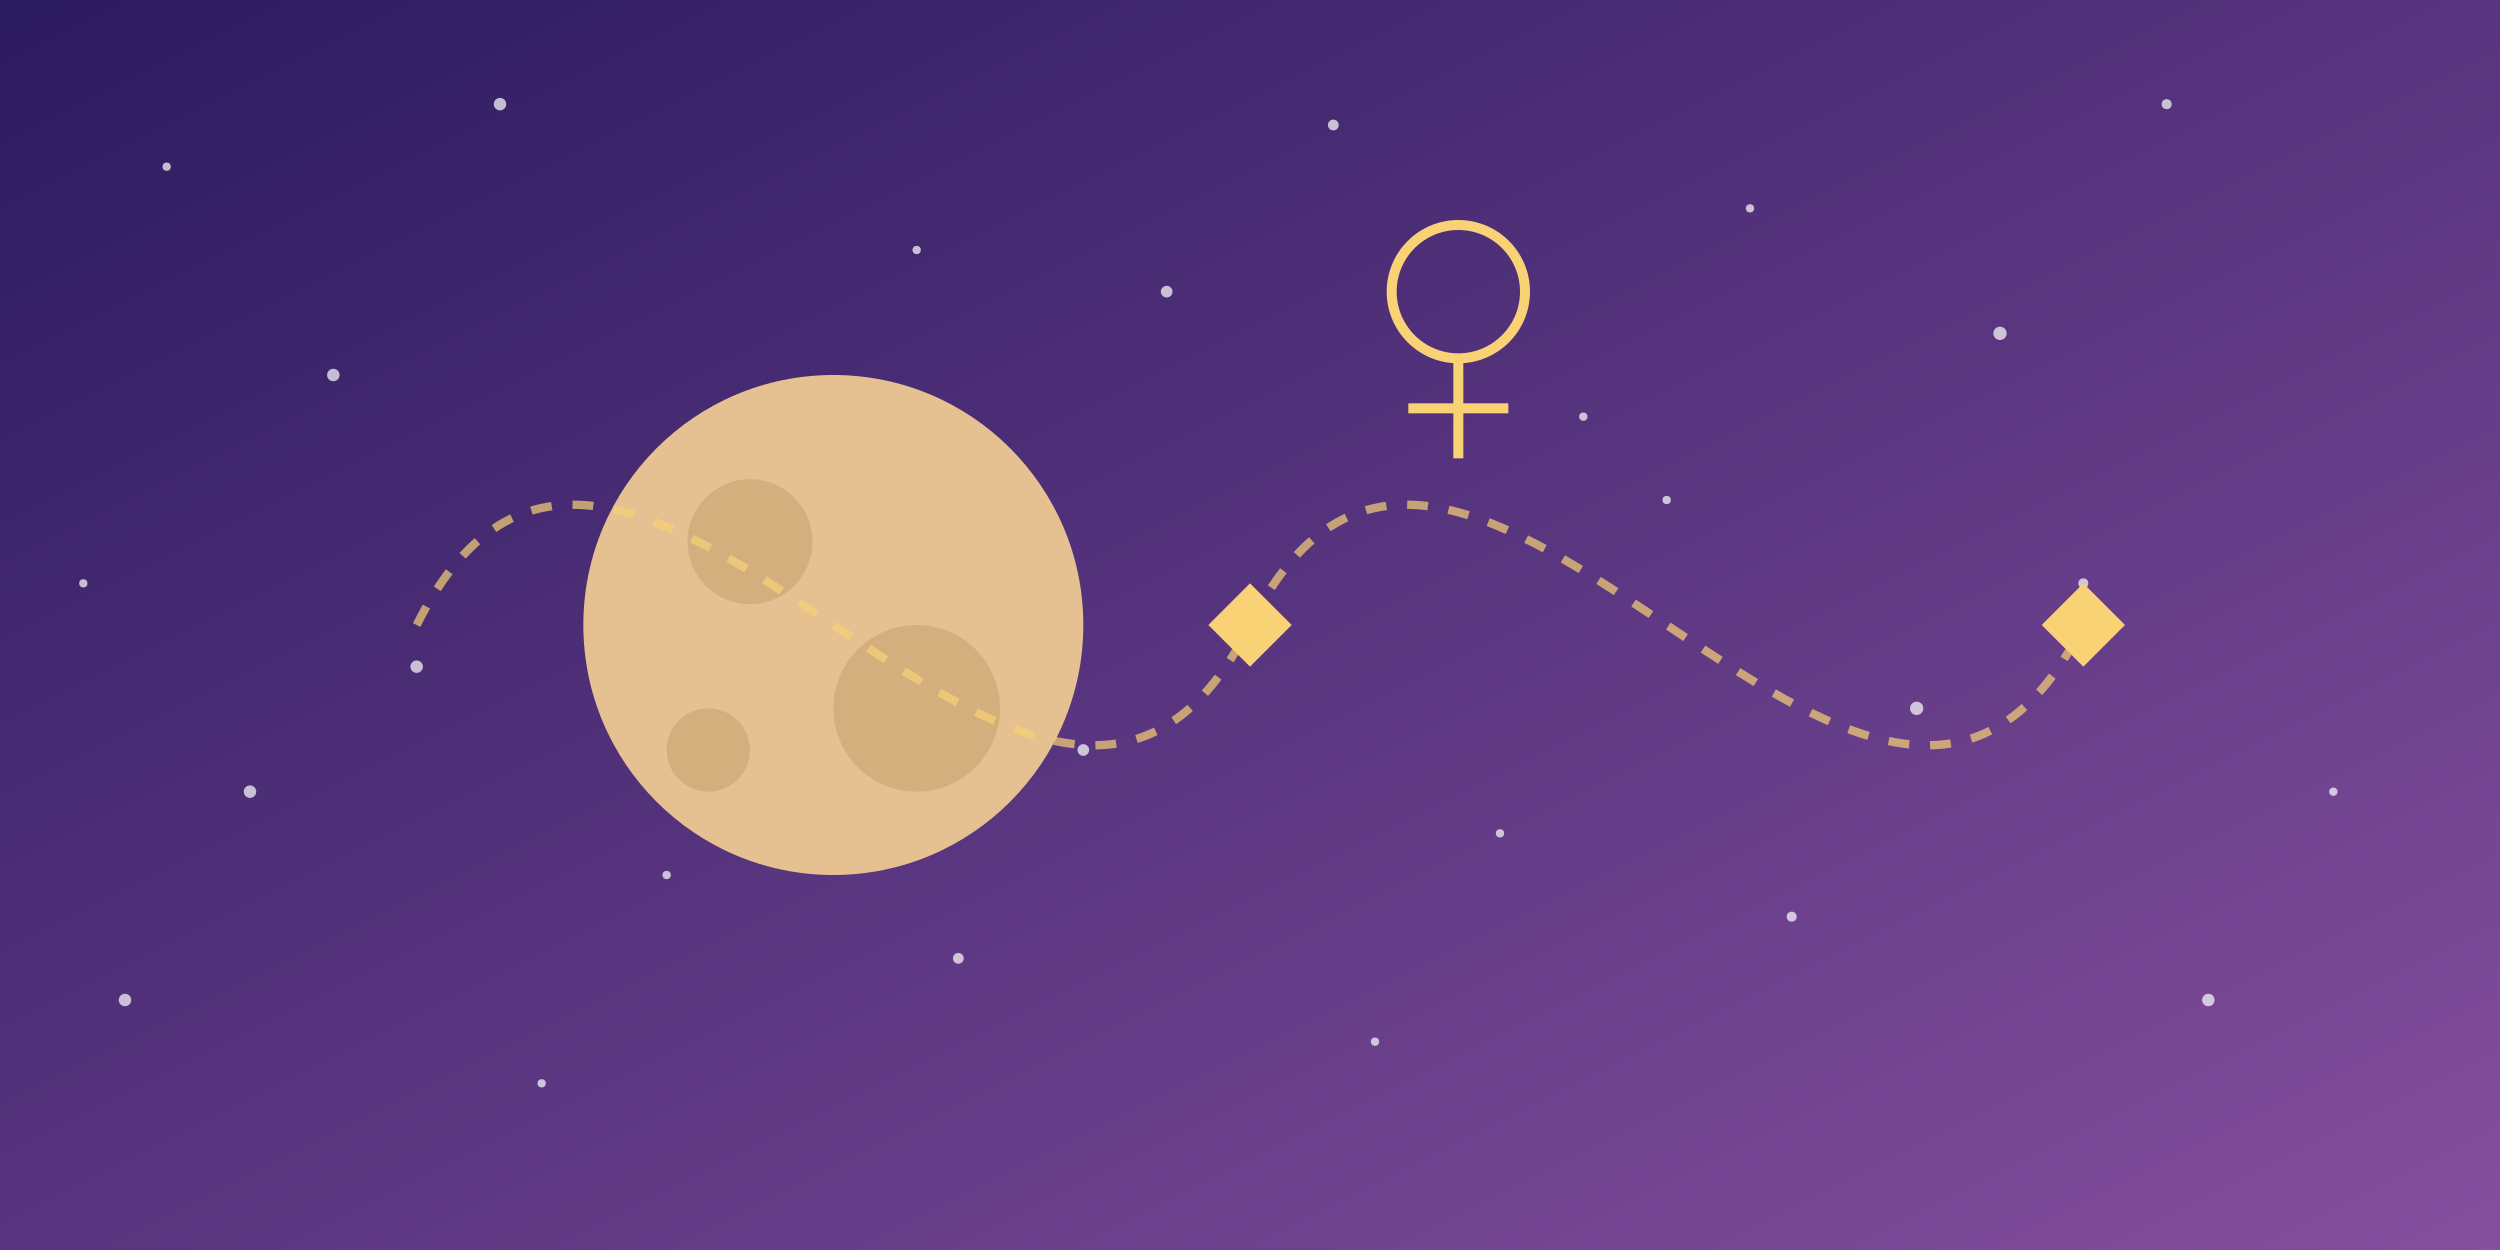
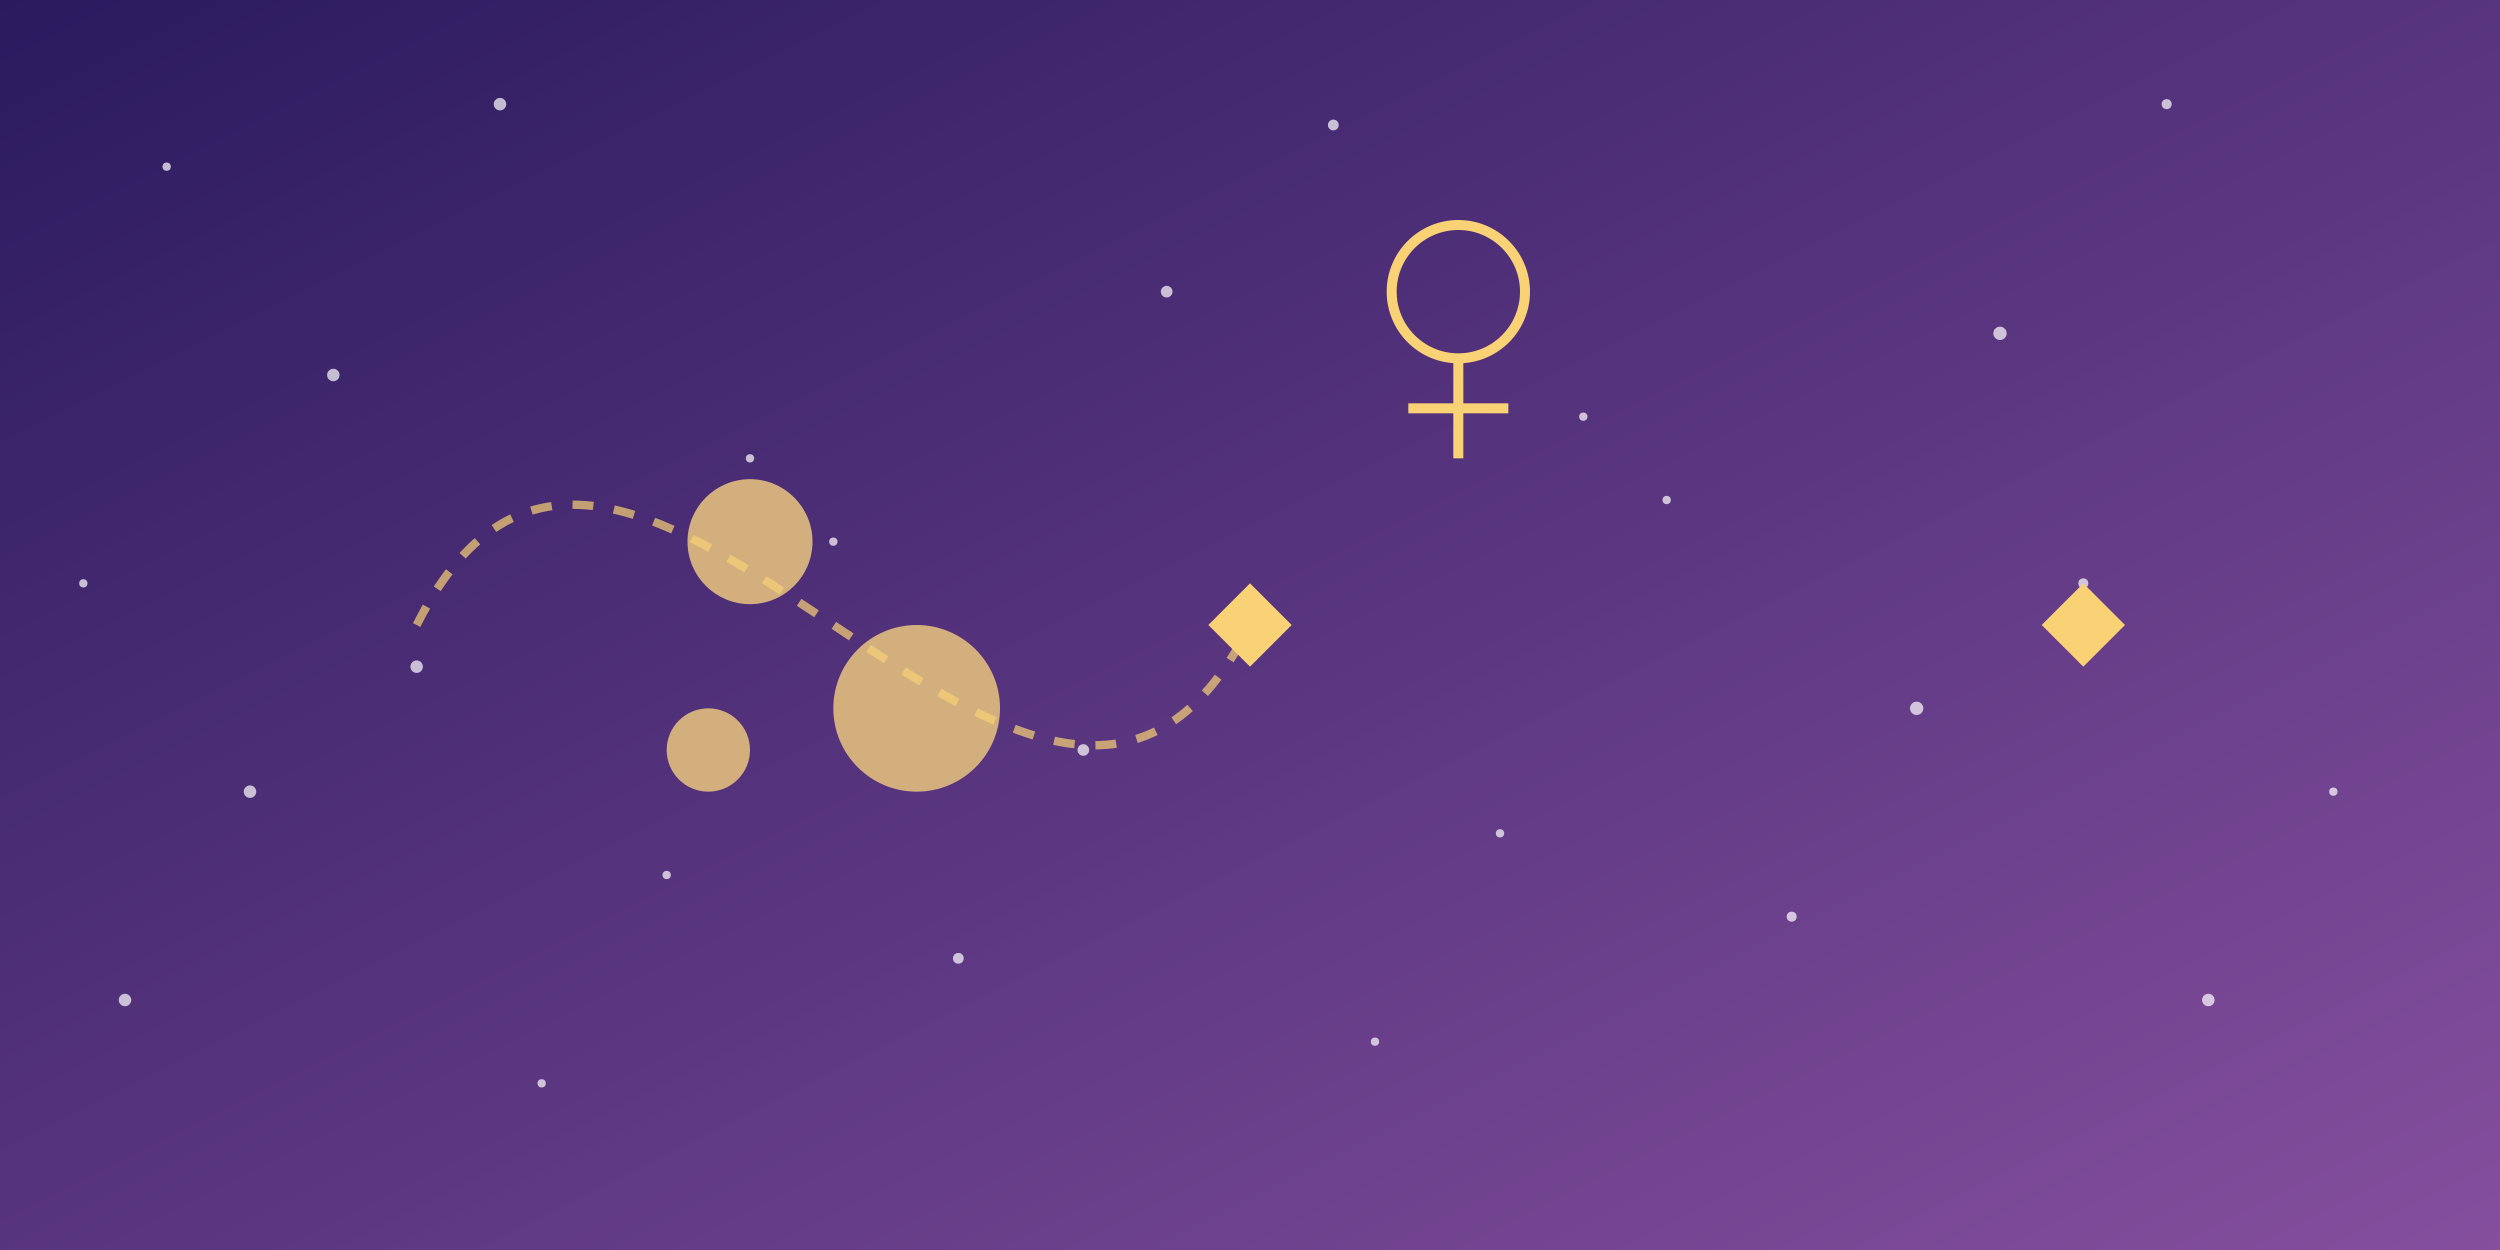
<svg xmlns="http://www.w3.org/2000/svg" width="600" height="300" viewBox="0 0 600 300">
  <defs>
    <linearGradient id="spaceGradient" x1="0%" y1="0%" x2="100%" y2="100%">
      <stop offset="0%" stop-color="#2a1a5e" />
      <stop offset="100%" stop-color="#854f9e" />
    </linearGradient>
    <radialGradient id="planetGlow" cx="40%" cy="50%" r="60%" fx="40%" fy="50%">
      <stop offset="0%" stop-color="#f9d276" stop-opacity="0.2" />
      <stop offset="100%" stop-color="#f9d276" stop-opacity="0" />
    </radialGradient>
    <filter id="glow" x="-20%" y="-20%" width="140%" height="140%">
      <feGaussianBlur stdDeviation="4" result="blur" />
      <feComposite in="SourceGraphic" in2="blur" operator="over" />
    </filter>
  </defs>
  <rect width="600" height="300" fill="url(#spaceGradient)" />
  <g fill="#FFFFFF" opacity="0.7">
    <circle cx="40" cy="40" r="1" />
    <circle cx="120" cy="25" r="1.5" />
-     <circle cx="220" cy="60" r="1" />
    <circle cx="320" cy="30" r="1.3" />
-     <circle cx="420" cy="50" r="1" />
    <circle cx="520" cy="25" r="1.2" />
    <circle cx="80" cy="90" r="1.5" />
    <circle cx="180" cy="110" r="1" />
    <circle cx="280" cy="70" r="1.4" />
    <circle cx="380" cy="100" r="1" />
    <circle cx="480" cy="80" r="1.6" />
    <circle cx="20" cy="140" r="1" />
    <circle cx="100" cy="160" r="1.5" />
    <circle cx="200" cy="130" r="1" />
-     <circle cx="300" cy="150" r="1.3" />
    <circle cx="400" cy="120" r="1" />
    <circle cx="500" cy="140" r="1.2" />
    <circle cx="60" cy="190" r="1.5" />
    <circle cx="160" cy="210" r="1" />
    <circle cx="260" cy="180" r="1.4" />
    <circle cx="360" cy="200" r="1" />
    <circle cx="460" cy="170" r="1.6" />
    <circle cx="560" cy="190" r="1" />
    <circle cx="30" cy="240" r="1.5" />
    <circle cx="130" cy="260" r="1" />
    <circle cx="230" cy="230" r="1.3" />
    <circle cx="330" cy="250" r="1" />
    <circle cx="430" cy="220" r="1.2" />
    <circle cx="530" cy="240" r="1.5" />
  </g>
-   <circle cx="200" cy="150" r="60" fill="#e5c090" filter="url(#glow)" />
  <circle cx="180" cy="130" r="15" fill="#d3af7e" />
  <circle cx="220" cy="170" r="20" fill="#d3af7e" />
  <circle cx="170" cy="180" r="10" fill="#d3af7e" />
-   <path d="M100,150 C150,50 250,250 300,150 C350,50 450,250 500,150" stroke="#f9d276" stroke-width="2" fill="none" stroke-dasharray="5,5" opacity="0.7" />
+   <path d="M100,150 C150,50 250,250 300,150 " stroke="#f9d276" stroke-width="2" fill="none" stroke-dasharray="5,5" opacity="0.7" />
  <g fill="#f9d276">
    <polygon points="290,150 300,140 310,150 300,160" />
    <polygon points="490,150 500,140 510,150 500,160" />
  </g>
  <g transform="translate(350, 70) scale(0.8)" stroke="#f9d276" stroke-width="3" fill="none">
    <circle cx="0" cy="0" r="20" />
    <line x1="0" y1="20" x2="0" y2="50" />
    <line x1="-15" y1="35" x2="15" y2="35" />
  </g>
</svg>